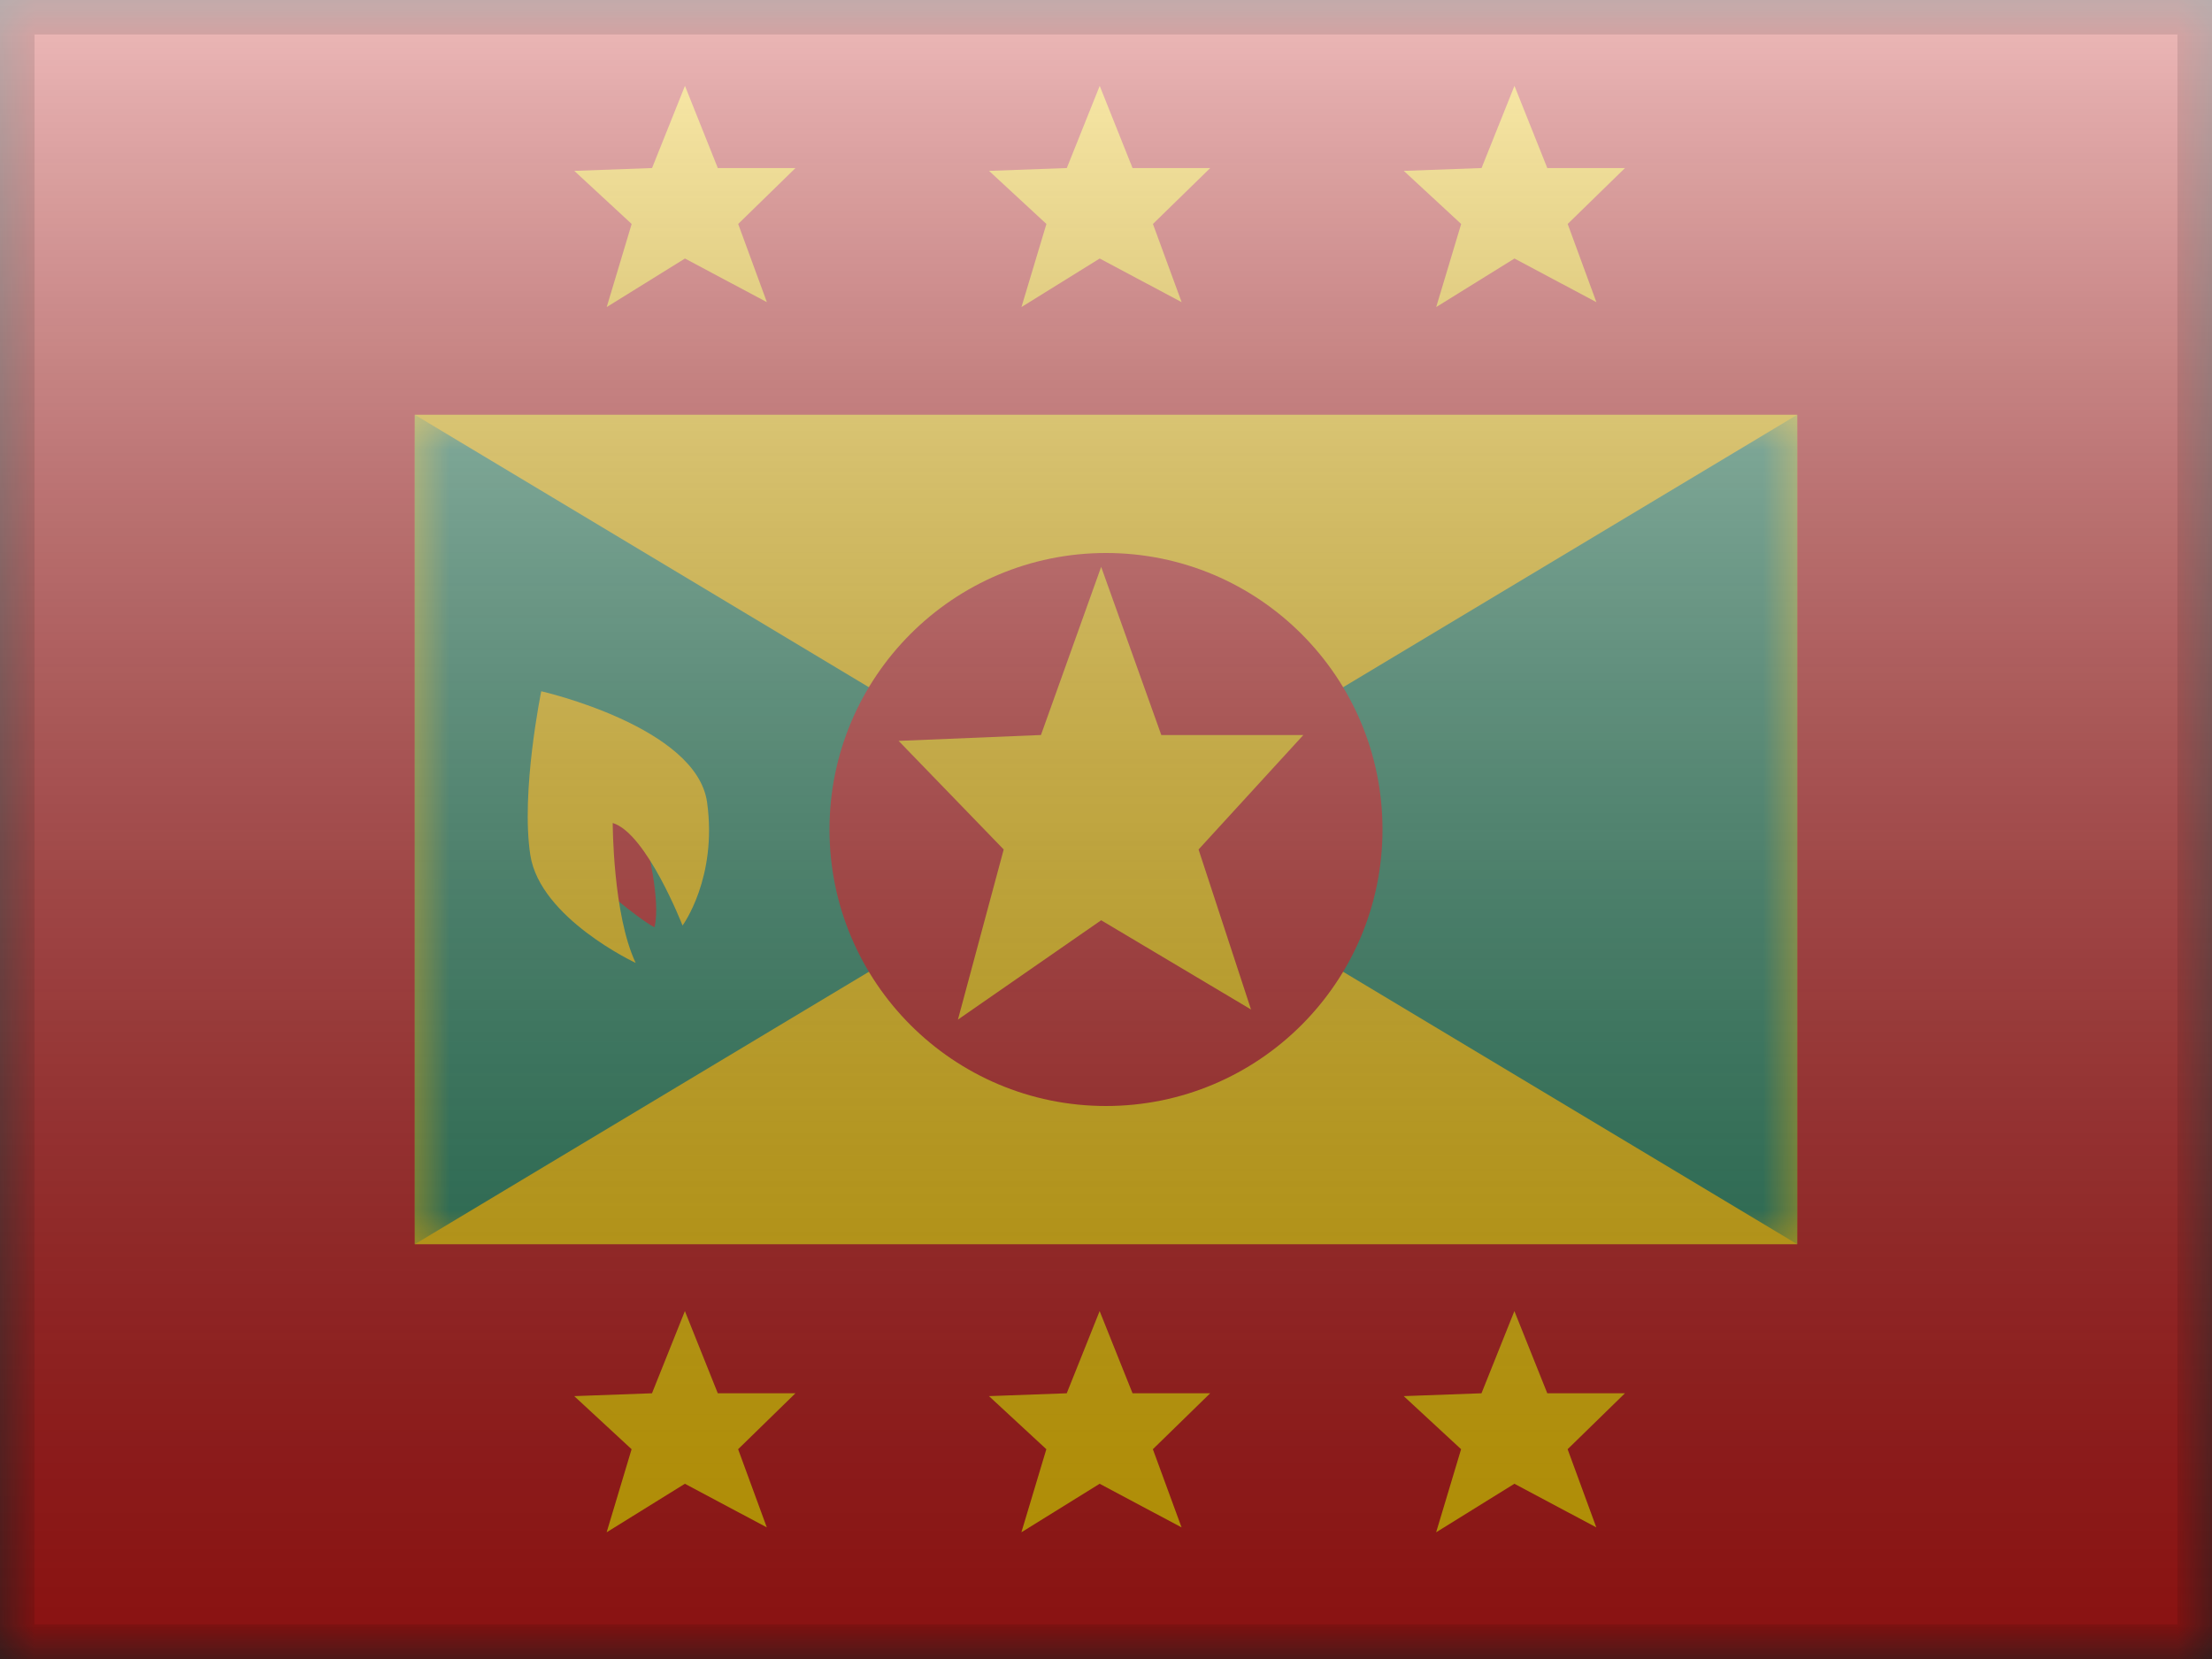
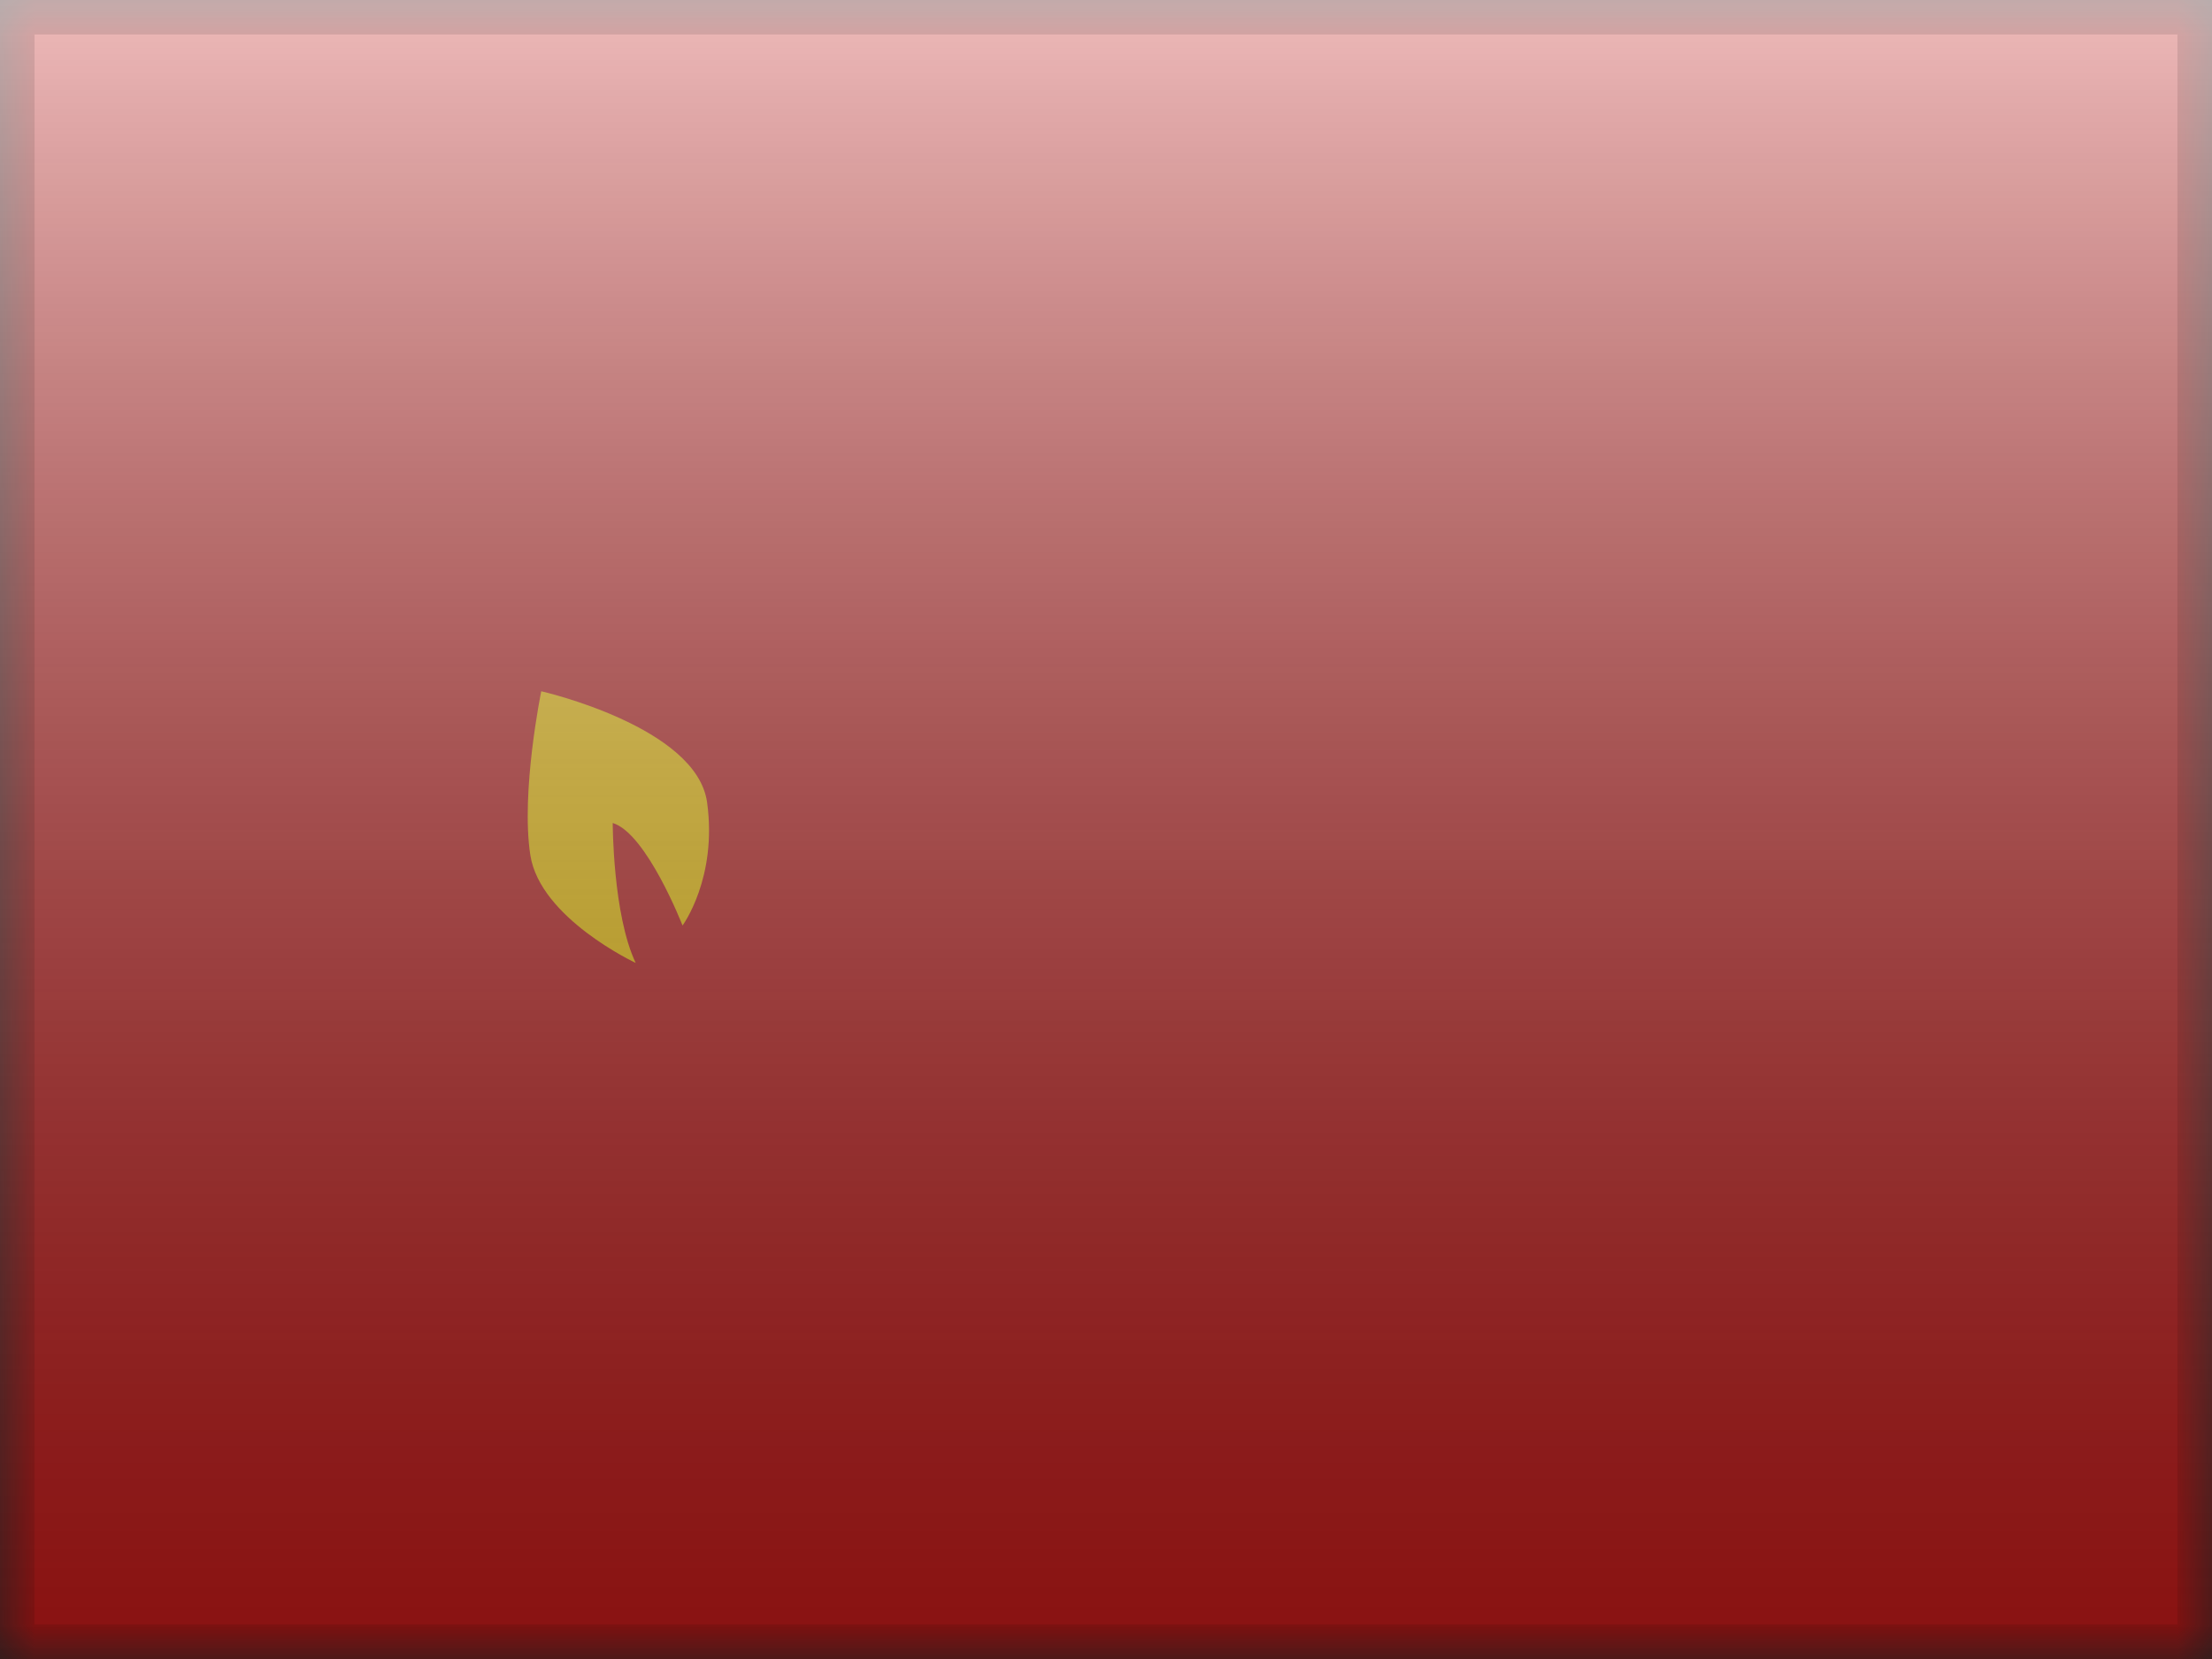
<svg xmlns="http://www.w3.org/2000/svg" width="32" height="24" viewBox="0 0 32 24" fill="none">
  <rect x="0" y="0" width="32" height="24" fill="#333333" stroke="none" />
  <mask id="mask0" mask-type="alpha" maskUnits="userSpaceOnUse" x="0" y="0" width="32" height="24">
    <rect width="32" height="24" fill="white" />
  </mask>
  <g mask="url(#mask0)">
    <path fill-rule="evenodd" clip-rule="evenodd" d="M0 0H32V24H0V0Z" fill="#C51918" />
-     <path fill-rule="evenodd" clip-rule="evenodd" d="M6 6H26V18H6V6Z" fill="#FECA00" />
+     <path fill-rule="evenodd" clip-rule="evenodd" d="M6 6V18H6V6Z" fill="#FECA00" />
    <mask id="mask1" mask-type="alpha" maskUnits="userSpaceOnUse" x="6" y="6" width="20" height="12">
-       <path fill-rule="evenodd" clip-rule="evenodd" d="M6 6H26V18H6V6Z" fill="white" />
-     </mask>
+       </mask>
    <g mask="url(#mask1)">
      <path fill-rule="evenodd" clip-rule="evenodd" d="M6 6L16 12L6 18V6Z" fill="#23875F" />
      <path fill-rule="evenodd" clip-rule="evenodd" d="M26 6L16 12L26 18V6Z" fill="#23875F" />
      <mask id="mask2" mask-type="alpha" maskUnits="userSpaceOnUse" x="16" y="6" width="10" height="12">
        <path fill-rule="evenodd" clip-rule="evenodd" d="M26 6L16 12L26 18V6Z" fill="white" />
      </mask>
      <g mask="url(#mask2)">
</g>
      <path fill-rule="evenodd" clip-rule="evenodd" d="M16 16C18.209 16 20 14.209 20 12C20 9.791 18.209 8 16 8C13.791 8 12 9.791 12 12C12 14.209 13.791 16 16 16Z" fill="#C51918" />
      <path fill-rule="evenodd" clip-rule="evenodd" d="M15.93 13.313L13.858 14.75L14.52 12.289L13 10.718L15.059 10.633L15.93 8.2L16.8 10.633H18.855L17.339 12.289L18.098 14.604L15.93 13.313Z" fill="#FECA00" />
    </g>
-     <path fill-rule="evenodd" clip-rule="evenodd" d="M8.777 4.442L9.909 3.74L11.094 4.371L10.679 3.24L11.508 2.431H10.384L9.909 1.242L9.433 2.431L8.308 2.472L9.138 3.24L8.777 4.442ZM14.777 4.442L15.909 3.74L17.094 4.371L16.679 3.24L17.508 2.431H16.384L15.909 1.242L15.433 2.431L14.308 2.472L15.138 3.24L14.777 4.442ZM21.909 3.74L20.777 4.442L21.138 3.24L20.308 2.472L21.433 2.431L21.909 1.242L22.384 2.431H23.508L22.679 3.24L23.094 4.371L21.909 3.74ZM8.776 22.167L9.908 21.465L11.093 22.096L10.678 20.965L11.507 20.156H10.384L9.908 18.967L9.432 20.156L8.307 20.197L9.137 20.965L8.776 22.167ZM15.908 21.465L14.776 22.167L15.137 20.965L14.307 20.197L15.432 20.156L15.908 18.967L16.384 20.156H17.507L16.678 20.965L17.093 22.096L15.908 21.465ZM20.776 22.167L21.908 21.465L23.093 22.096L22.678 20.965L23.507 20.156H22.384L21.908 18.967L21.432 20.156L20.307 20.197L21.137 20.965L20.776 22.167Z" fill="#FECA00" />
-     <path fill-rule="evenodd" clip-rule="evenodd" d="M8.635 12.772C8.635 12.772 9.173 13.252 9.467 13.415C9.568 13.031 9.342 12.163 9.342 12.163C9.279 11.955 8.584 11.583 8.584 11.583C8.584 11.583 8.389 12.239 8.635 12.772Z" fill="#C51918" />
    <path fill-rule="evenodd" clip-rule="evenodd" d="M9.196 13.93C9.196 13.93 7.813 13.284 7.672 12.37C7.531 11.457 7.83 10 7.83 10C7.83 10 10.076 10.511 10.229 11.606C10.381 12.701 9.874 13.389 9.874 13.389C9.874 13.389 9.354 12.054 8.864 11.906C8.864 11.906 8.864 13.229 9.196 13.93Z" fill="#FECA00" />
  </g>
  <rect width="32" height="24" fill="url(#paint0_linear)" style="mix-blend-mode:overlay" />
  <path d="M0 0V-0.5H-0.5V0H0ZM32 0H32.5V-0.5H32V0ZM32 24V24.5H32.5V24H32ZM0 24H-0.5V24.5H0V24ZM0 0.5H32V-0.5H0V0.5ZM31.5 0V24H32.5V0H31.5ZM32 23.5H0V24.5H32V23.5ZM0.5 24V0H-0.5V24H0.5Z" fill="black" fill-opacity="0.1" style="mix-blend-mode:multiply" />
  <defs>
    <linearGradient id="paint0_linear" x1="16" y1="0" x2="16" y2="24" gradientUnits="userSpaceOnUse">
      <stop stop-color="white" stop-opacity="0.7" />
      <stop offset="1" stop-opacity="0.3" />
    </linearGradient>
  </defs>
</svg>